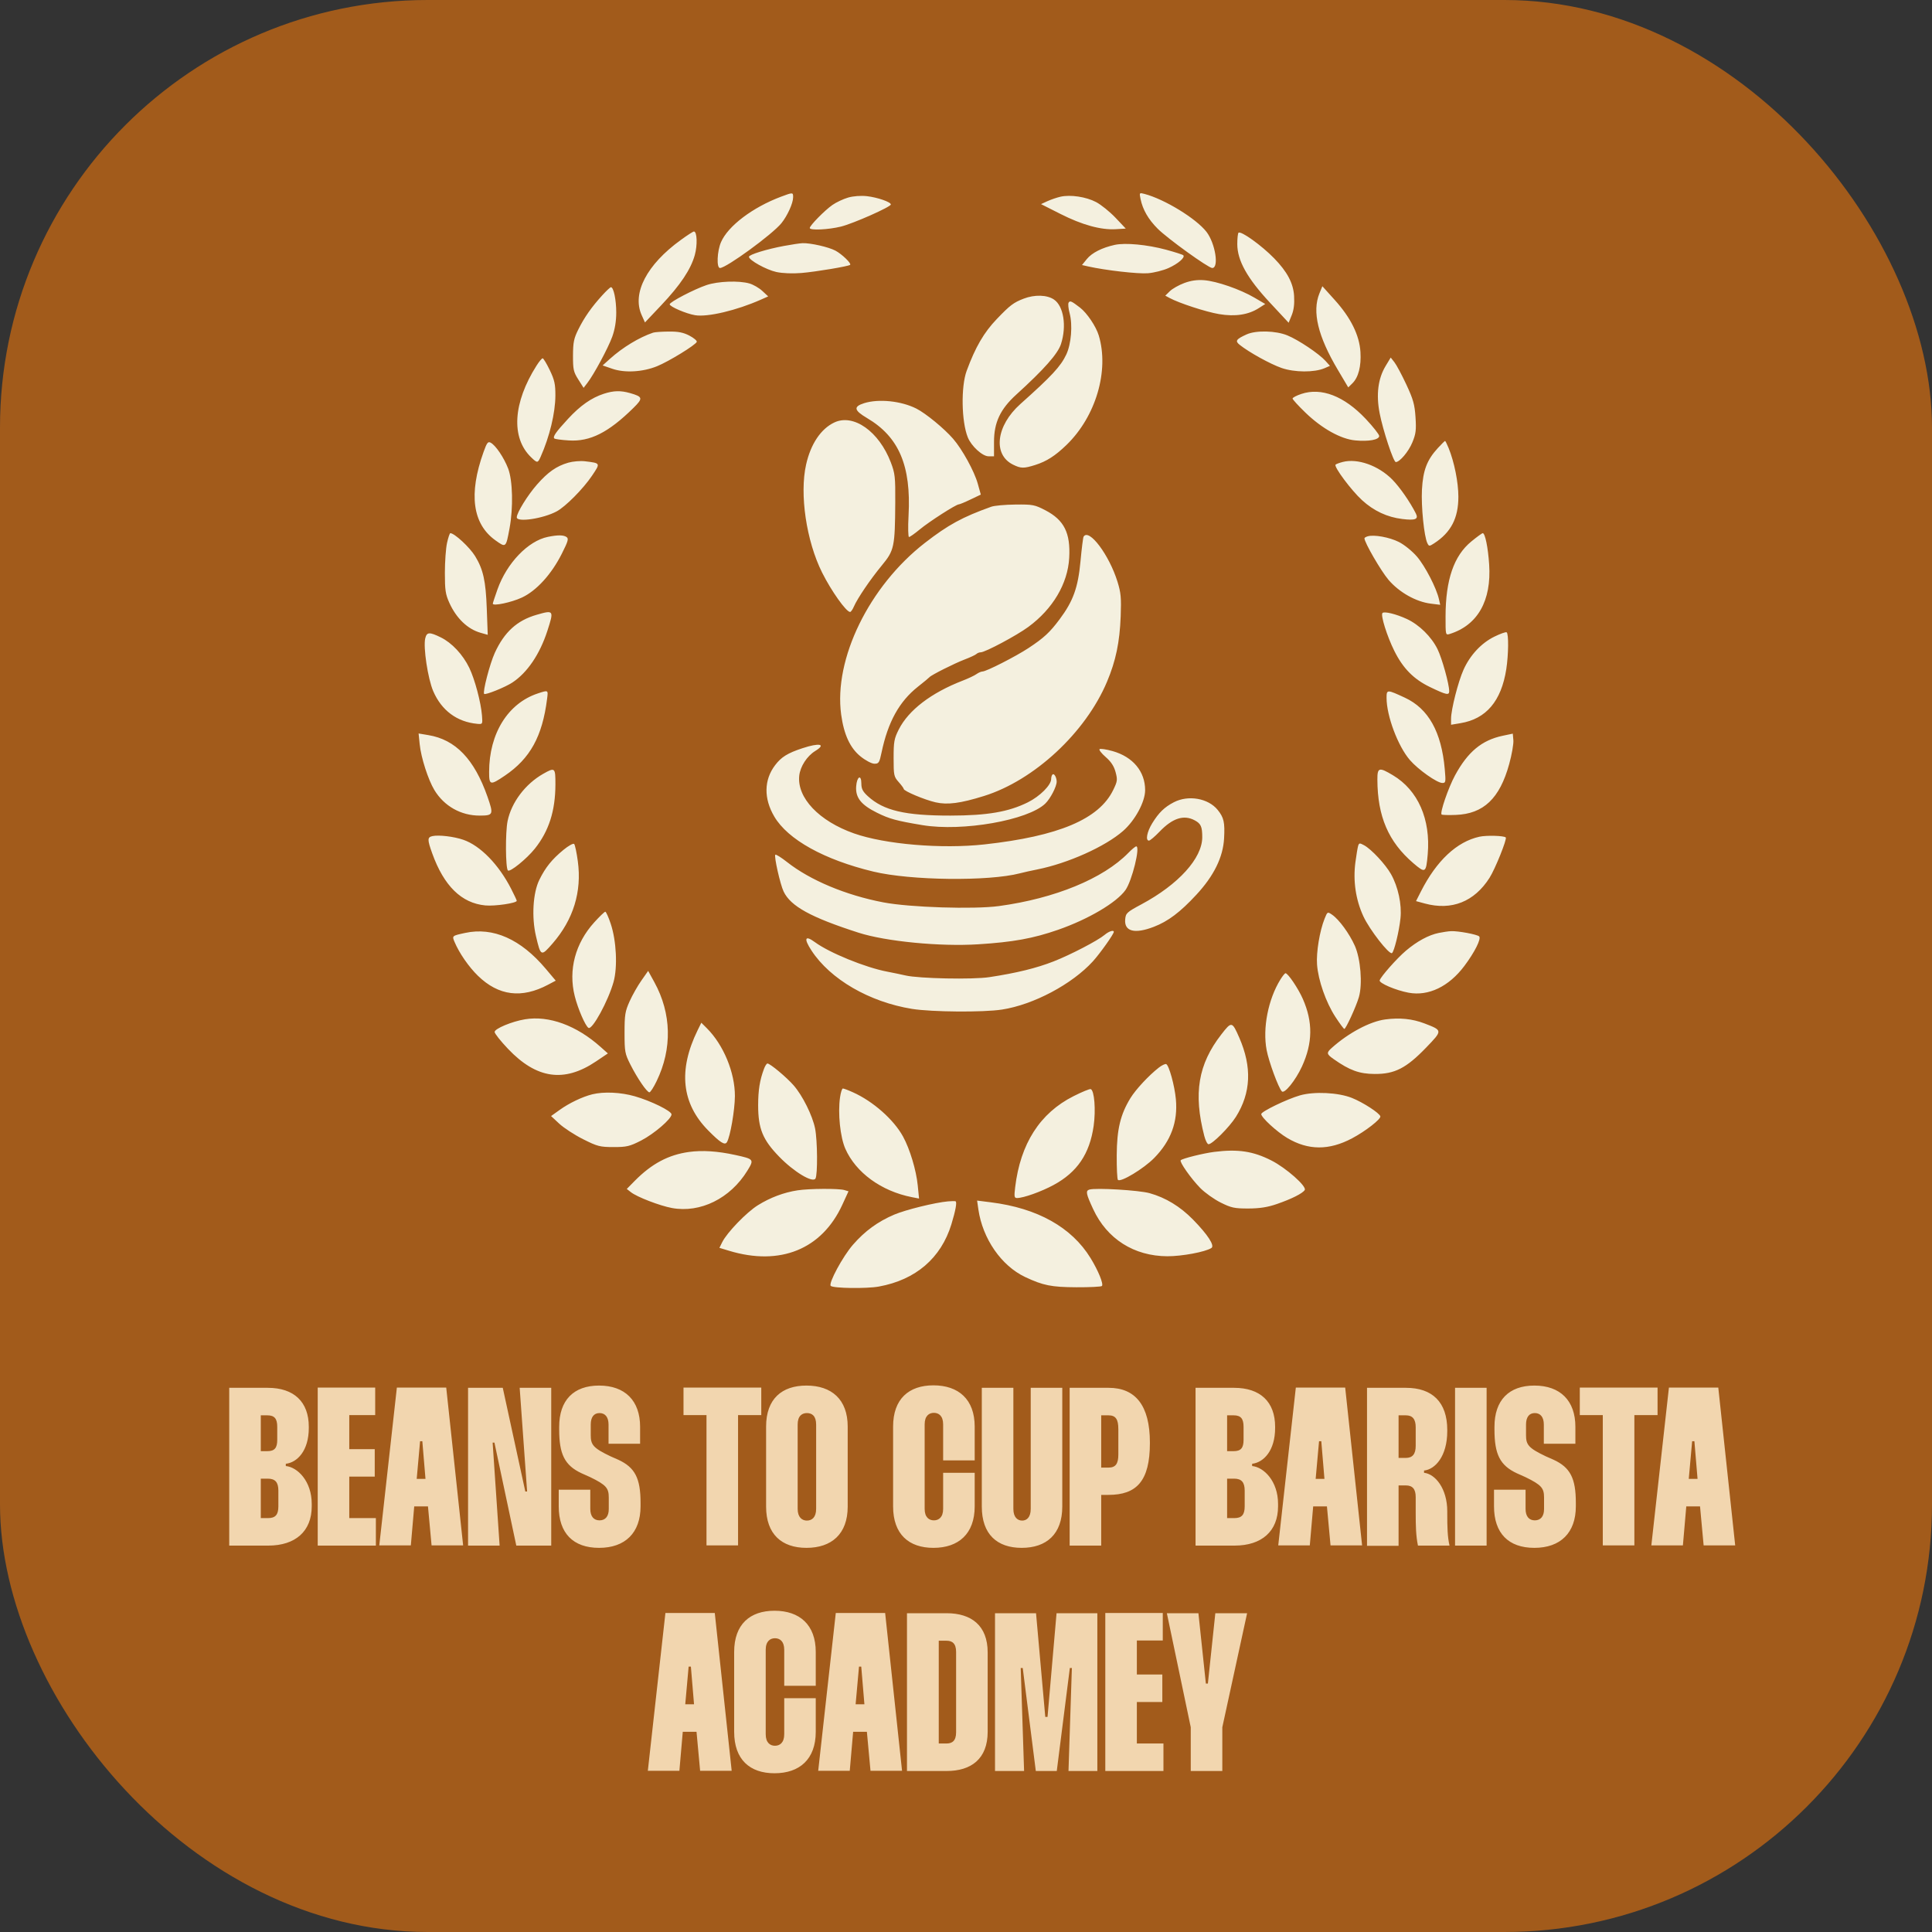
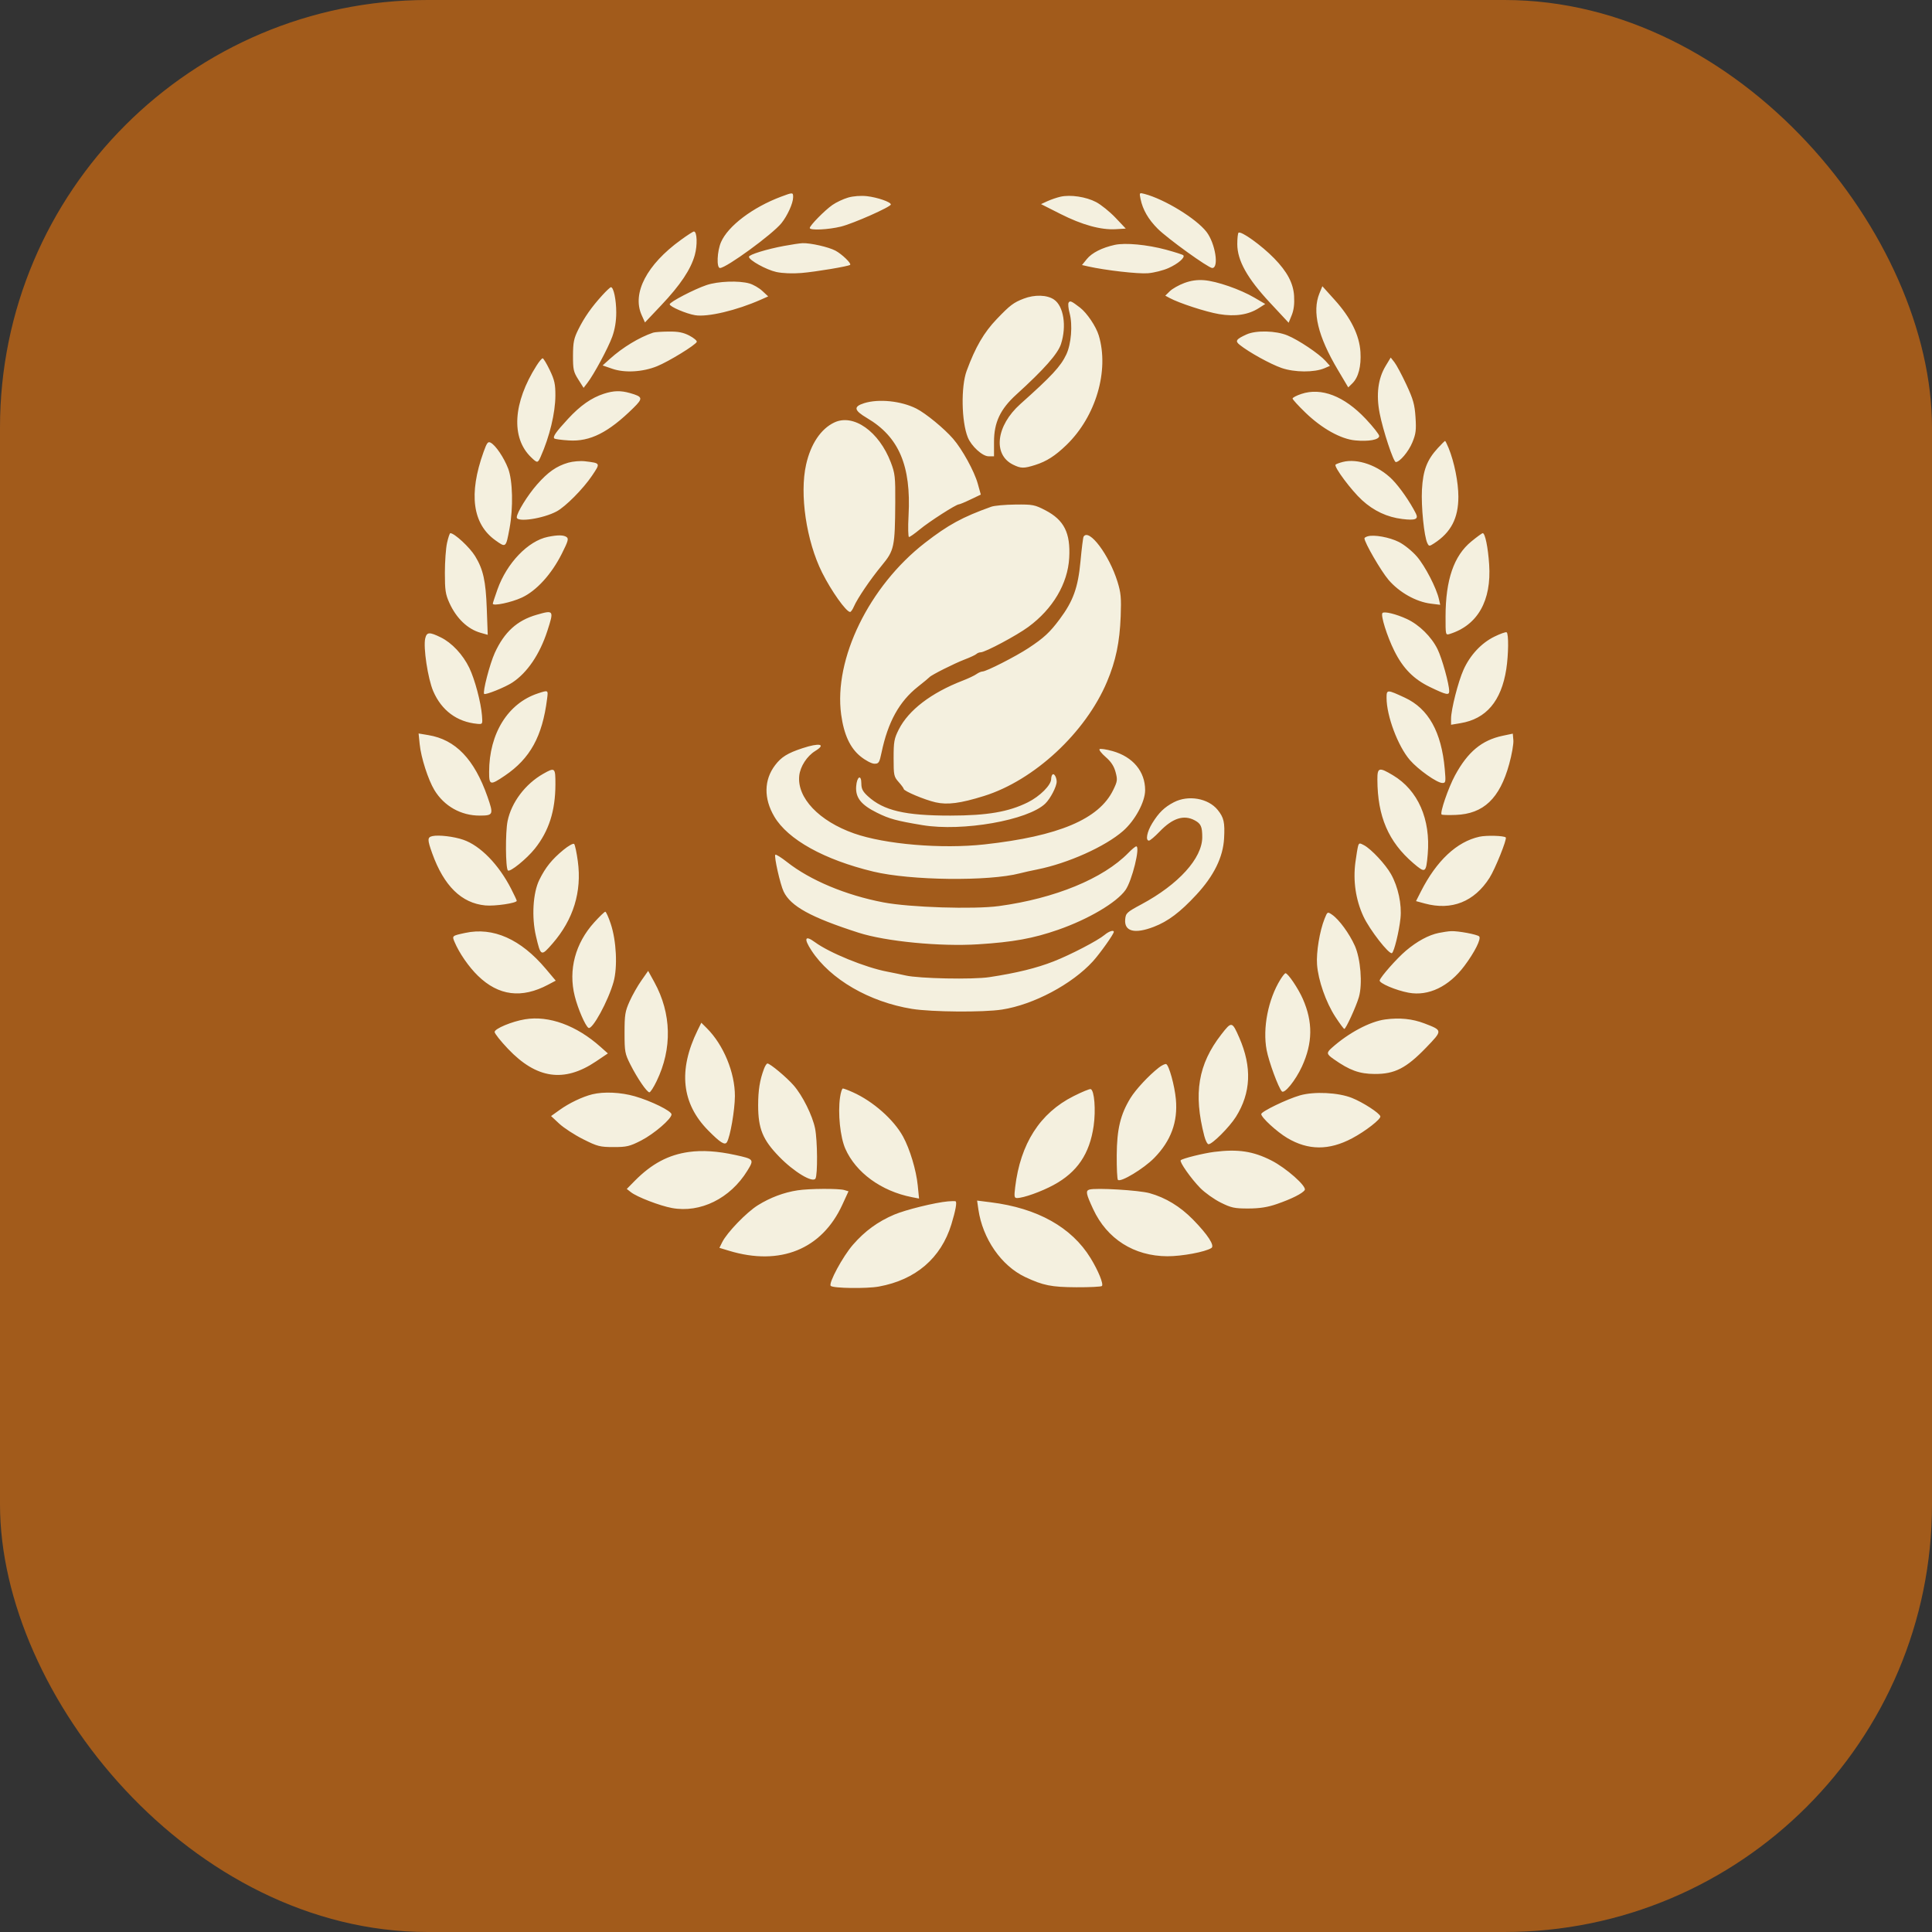
<svg xmlns="http://www.w3.org/2000/svg" width="60" height="60" viewBox="0 0 60 60" fill="none">
  <rect x="0" y="0" width="60" height="60" fill="#333333" stroke="none" />
  <rect width="60" height="60" rx="13.28" fill="#A25B1B" />
  <path fill-rule="evenodd" clip-rule="evenodd" d="M24.254 6.109C23.374 6.44 22.611 7.017 22.393 7.517C22.269 7.8 22.248 8.323 22.36 8.323C22.555 8.323 23.985 7.28 24.267 6.932C24.453 6.702 24.63 6.313 24.631 6.129C24.633 5.97 24.627 5.969 24.254 6.109ZM35.421 6.181C35.489 6.511 35.661 6.81 35.95 7.1C36.254 7.406 37.527 8.323 37.647 8.323C37.864 8.323 37.742 7.555 37.469 7.201C37.15 6.788 36.165 6.185 35.542 6.022C35.382 5.98 35.38 5.982 35.421 6.181ZM26.338 6.136C26.19 6.179 25.971 6.282 25.852 6.365C25.613 6.531 25.148 7.005 25.148 7.081C25.148 7.16 25.722 7.134 26.116 7.037C26.498 6.943 27.666 6.425 27.666 6.35C27.666 6.273 27.244 6.128 26.921 6.092C26.734 6.072 26.498 6.089 26.338 6.136ZM32.931 6.11C32.821 6.135 32.64 6.197 32.53 6.247L32.33 6.339L32.931 6.643C33.604 6.984 34.188 7.145 34.651 7.118L34.962 7.099L34.643 6.762C34.467 6.577 34.196 6.358 34.041 6.276C33.73 6.112 33.241 6.038 32.931 6.11ZM21.139 7.455C20.087 8.218 19.624 9.104 19.925 9.78L20.03 10.014L20.532 9.483C21.128 8.854 21.452 8.369 21.577 7.922C21.664 7.609 21.649 7.189 21.55 7.189C21.525 7.189 21.34 7.308 21.139 7.455ZM38.462 7.229C38.442 7.251 38.425 7.409 38.425 7.58C38.425 8.089 38.733 8.641 39.437 9.397L40.02 10.023L40.116 9.787C40.181 9.625 40.204 9.436 40.189 9.19C40.165 8.796 39.976 8.439 39.572 8.024C39.179 7.62 38.532 7.157 38.462 7.229ZM24.346 7.638C23.804 7.739 23.259 7.908 23.259 7.975C23.259 8.08 23.799 8.379 24.11 8.447C24.305 8.489 24.613 8.501 24.89 8.478C25.335 8.441 26.354 8.27 26.402 8.225C26.448 8.182 26.148 7.893 25.947 7.785C25.734 7.671 25.171 7.543 24.922 7.552C24.842 7.555 24.582 7.594 24.346 7.638ZM34.619 7.605C34.224 7.692 33.909 7.852 33.753 8.045L33.602 8.231L33.796 8.275C34.332 8.395 35.345 8.511 35.649 8.486C35.838 8.471 36.126 8.398 36.289 8.325C36.587 8.191 36.814 7.995 36.748 7.927C36.729 7.907 36.487 7.829 36.21 7.754C35.625 7.597 34.946 7.533 34.619 7.605ZM36.778 8.79C36.611 8.852 36.411 8.965 36.332 9.042L36.189 9.182L36.32 9.253C36.616 9.414 37.454 9.687 37.86 9.755C38.359 9.839 38.773 9.776 39.098 9.566L39.293 9.441L38.957 9.244C38.518 8.986 37.789 8.733 37.395 8.702C37.18 8.685 36.984 8.713 36.778 8.79ZM21.943 8.853C21.557 8.983 20.798 9.379 20.798 9.45C20.798 9.523 21.309 9.743 21.587 9.789C21.975 9.854 22.878 9.64 23.629 9.306L23.857 9.205L23.675 9.036C23.576 8.943 23.396 8.839 23.276 8.804C22.949 8.709 22.297 8.733 21.943 8.853ZM18.702 9.173C18.371 9.537 18.147 9.856 17.96 10.232C17.821 10.512 17.797 10.631 17.795 11.042C17.794 11.474 17.81 11.55 17.959 11.784L18.124 12.045L18.236 11.9C18.441 11.637 18.889 10.804 19.015 10.454C19.097 10.224 19.138 9.973 19.138 9.702C19.138 9.31 19.056 8.919 18.973 8.919C18.951 8.919 18.829 9.033 18.702 9.173ZM40.976 9.111C40.745 9.679 40.928 10.442 41.546 11.483L41.871 12.031L41.999 11.905C42.188 11.72 42.277 11.376 42.25 10.932C42.218 10.409 41.949 9.866 41.45 9.314L41.067 8.889L40.976 9.111ZM31.791 9.275C31.475 9.397 31.367 9.479 30.958 9.906C30.558 10.323 30.293 10.777 30.021 11.515C29.84 12.006 29.858 13.093 30.056 13.583C30.166 13.856 30.511 14.171 30.701 14.171H30.87V13.722C30.87 13.119 31.065 12.706 31.561 12.255C32.424 11.471 32.853 10.986 32.95 10.684C33.13 10.127 33.033 9.508 32.733 9.303C32.516 9.155 32.132 9.144 31.791 9.275ZM33.186 9.4C33.165 9.436 33.179 9.584 33.218 9.727C33.316 10.092 33.268 10.683 33.115 11.008C32.941 11.378 32.664 11.677 31.688 12.548C30.936 13.22 30.827 14.116 31.459 14.429C31.705 14.551 31.794 14.552 32.15 14.44C32.504 14.328 32.773 14.155 33.124 13.815C34.034 12.932 34.452 11.51 34.123 10.418C34.038 10.137 33.758 9.721 33.542 9.554C33.274 9.348 33.229 9.328 33.186 9.4ZM20.283 10.331C19.849 10.478 19.338 10.788 18.941 11.145L18.715 11.349L19.017 11.453C19.401 11.586 19.96 11.554 20.404 11.374C20.77 11.226 21.608 10.711 21.639 10.616C21.65 10.582 21.546 10.494 21.408 10.422C21.219 10.324 21.061 10.293 20.763 10.297C20.546 10.299 20.33 10.314 20.283 10.331ZM38.715 10.385C38.387 10.534 38.35 10.589 38.497 10.707C38.786 10.939 39.45 11.306 39.798 11.427C40.204 11.568 40.818 11.571 41.137 11.434L41.303 11.362L41.166 11.21C40.964 10.985 40.326 10.557 39.981 10.416C39.621 10.268 39.008 10.253 38.715 10.385ZM16.663 11.354C15.931 12.508 15.865 13.593 16.491 14.198C16.687 14.387 16.7 14.387 16.79 14.186C17.069 13.559 17.245 12.828 17.248 12.286C17.249 11.93 17.222 11.804 17.074 11.495C16.977 11.293 16.877 11.127 16.852 11.127C16.828 11.127 16.742 11.229 16.663 11.354ZM43.033 11.364C42.796 11.755 42.733 12.251 42.846 12.833C42.948 13.362 43.275 14.35 43.348 14.35C43.47 14.35 43.745 14.024 43.861 13.741C43.972 13.473 43.986 13.358 43.96 12.957C43.934 12.561 43.89 12.403 43.675 11.942C43.535 11.642 43.368 11.33 43.305 11.25L43.19 11.104L43.033 11.364ZM18.754 12.228C18.364 12.355 18.02 12.597 17.639 13.01C17.26 13.421 17.162 13.562 17.215 13.617C17.233 13.636 17.435 13.664 17.664 13.678C18.324 13.721 18.894 13.434 19.671 12.669C19.976 12.368 19.966 12.322 19.568 12.208C19.276 12.124 19.056 12.13 18.754 12.228ZM40.414 12.234C40.264 12.284 40.142 12.348 40.142 12.377C40.142 12.405 40.321 12.602 40.541 12.814C41.051 13.307 41.639 13.635 42.087 13.677C42.507 13.717 42.832 13.657 42.832 13.54C42.832 13.492 42.643 13.252 42.412 13.007C41.744 12.3 41.037 12.026 40.414 12.234ZM26.836 12.521C26.498 12.628 26.52 12.743 26.923 12.981C27.916 13.565 28.299 14.462 28.216 16.006C28.196 16.378 28.203 16.677 28.23 16.677C28.258 16.677 28.408 16.571 28.564 16.442C28.857 16.199 29.692 15.663 29.778 15.663C29.805 15.663 29.969 15.595 30.143 15.511L30.46 15.36L30.365 15.019C30.258 14.635 29.883 13.952 29.599 13.626C29.323 13.307 28.748 12.835 28.458 12.689C27.986 12.451 27.29 12.379 26.836 12.521ZM25.911 13.12C25.494 13.317 25.179 13.785 25.035 14.424C24.826 15.346 25.041 16.8 25.531 17.781C25.818 18.355 26.28 19.005 26.401 19.005C26.426 19.005 26.478 18.931 26.517 18.84C26.63 18.58 27.027 17.995 27.385 17.561C27.772 17.092 27.794 16.99 27.803 15.603C27.808 14.813 27.796 14.705 27.666 14.362C27.3 13.4 26.507 12.839 25.911 13.12ZM15.017 14.037C14.548 15.344 14.674 16.276 15.391 16.784C15.713 17.013 15.712 17.014 15.824 16.409C15.943 15.768 15.923 14.922 15.781 14.551C15.651 14.213 15.399 13.838 15.242 13.75C15.155 13.702 15.123 13.742 15.017 14.037ZM44.652 13.917C44.316 14.283 44.193 14.604 44.16 15.206C44.132 15.728 44.227 16.667 44.329 16.871C44.378 16.969 44.39 16.97 44.536 16.875C45.061 16.536 45.292 16.093 45.291 15.424C45.291 14.98 45.164 14.347 44.989 13.917C44.939 13.794 44.889 13.693 44.878 13.693C44.867 13.693 44.765 13.794 44.652 13.917ZM17.648 14.369C17.282 14.475 17.017 14.661 16.677 15.048C16.384 15.382 16.049 15.924 16.049 16.066C16.047 16.23 16.87 16.107 17.289 15.881C17.564 15.733 18.113 15.179 18.384 14.776C18.652 14.377 18.656 14.385 18.166 14.325C18.024 14.308 17.791 14.328 17.648 14.369ZM41.698 14.347C41.594 14.374 41.495 14.411 41.477 14.43C41.417 14.492 41.966 15.229 42.3 15.534C42.663 15.866 43.079 16.061 43.549 16.118C43.957 16.168 44.06 16.126 43.971 15.947C43.789 15.586 43.472 15.13 43.239 14.893C42.808 14.457 42.16 14.227 41.698 14.347ZM30.785 15.737C29.889 16.057 29.447 16.299 28.721 16.862C26.991 18.207 25.889 20.465 26.123 22.19C26.209 22.817 26.401 23.232 26.729 23.495C26.885 23.62 27.073 23.718 27.156 23.718C27.29 23.719 27.311 23.686 27.376 23.376C27.575 22.423 27.925 21.788 28.505 21.328C28.689 21.183 28.852 21.048 28.867 21.029C28.921 20.964 29.634 20.605 29.953 20.483C30.127 20.417 30.294 20.339 30.324 20.31C30.354 20.281 30.414 20.258 30.457 20.258C30.595 20.258 31.574 19.736 31.935 19.47C32.697 18.91 33.16 18.127 33.205 17.326C33.249 16.551 33.048 16.151 32.465 15.847C32.136 15.676 32.071 15.663 31.534 15.669C31.216 15.672 30.879 15.703 30.785 15.737ZM13.883 16.861C13.846 17.027 13.816 17.445 13.816 17.789C13.816 18.331 13.835 18.457 13.957 18.726C14.174 19.204 14.524 19.539 14.925 19.652L15.147 19.715L15.117 18.897C15.086 18.041 15.007 17.684 14.757 17.274C14.589 16.998 14.114 16.558 13.985 16.558C13.966 16.558 13.92 16.694 13.883 16.861ZM45.693 16.816C45.151 17.26 44.895 18.004 44.893 19.143C44.892 19.723 44.893 19.728 45.021 19.689C45.89 19.418 46.323 18.655 46.247 17.528C46.212 16.998 46.121 16.558 46.048 16.558C46.026 16.558 45.866 16.674 45.693 16.816ZM17.015 16.673C16.4 16.798 15.74 17.486 15.45 18.303C15.37 18.529 15.304 18.728 15.304 18.747C15.304 18.831 15.882 18.71 16.209 18.557C16.663 18.345 17.128 17.833 17.45 17.191C17.645 16.803 17.666 16.727 17.593 16.677C17.497 16.612 17.32 16.611 17.015 16.673ZM33.651 16.668C33.635 16.696 33.592 17.038 33.556 17.429C33.48 18.248 33.33 18.665 32.911 19.227C32.604 19.64 32.418 19.812 31.938 20.128C31.538 20.391 30.629 20.854 30.512 20.854C30.472 20.854 30.387 20.891 30.325 20.935C30.263 20.98 30.07 21.071 29.896 21.138C28.919 21.516 28.216 22.053 27.912 22.655C27.769 22.939 27.752 23.034 27.752 23.541C27.752 24.079 27.76 24.119 27.909 24.287C27.995 24.384 28.066 24.48 28.066 24.501C28.066 24.567 28.714 24.839 29.055 24.917C29.425 25.001 29.823 24.949 30.556 24.721C32.115 24.236 33.713 22.754 34.379 21.173C34.653 20.522 34.773 19.948 34.804 19.139C34.825 18.565 34.811 18.409 34.705 18.067C34.446 17.23 33.815 16.392 33.651 16.668ZM42.474 16.656C42.419 16.672 42.374 16.7 42.374 16.717C42.374 16.847 42.889 17.735 43.122 18.008C43.455 18.397 43.977 18.691 44.437 18.747L44.727 18.783L44.688 18.61C44.611 18.262 44.259 17.581 44.004 17.285C43.857 17.115 43.611 16.916 43.444 16.832C43.151 16.684 42.67 16.597 42.474 16.656ZM16.665 19.093C16.059 19.267 15.663 19.627 15.366 20.276C15.211 20.616 14.983 21.494 15.036 21.55C15.075 21.59 15.69 21.343 15.911 21.197C16.374 20.893 16.763 20.319 16.998 19.595C17.207 18.95 17.2 18.939 16.665 19.093ZM42.934 19.037C42.87 19.104 43.075 19.758 43.302 20.214C43.571 20.756 43.904 21.093 44.406 21.335C44.918 21.582 45.006 21.601 45.006 21.465C45.006 21.246 44.784 20.446 44.643 20.159C44.453 19.773 44.075 19.401 43.69 19.223C43.361 19.07 42.99 18.979 42.934 19.037ZM46.404 19.774C46.002 19.973 45.655 20.346 45.452 20.797C45.285 21.168 45.064 22.037 45.064 22.319V22.508L45.355 22.459C46.154 22.328 46.624 21.774 46.779 20.782C46.849 20.327 46.856 19.68 46.79 19.637C46.764 19.62 46.59 19.682 46.404 19.774ZM13.206 19.825C13.14 20.1 13.288 21.079 13.454 21.464C13.712 22.063 14.19 22.419 14.818 22.479C14.988 22.495 14.989 22.493 14.969 22.227C14.937 21.815 14.747 21.099 14.574 20.74C14.374 20.327 14.032 19.962 13.688 19.794C13.335 19.621 13.254 19.626 13.206 19.825ZM16.706 21.534C15.775 21.84 15.191 22.778 15.19 23.973C15.189 24.389 15.223 24.397 15.681 24.087C16.465 23.556 16.844 22.867 16.99 21.705C17.026 21.425 17.03 21.428 16.706 21.534ZM43.061 21.673C43.061 22.233 43.413 23.171 43.784 23.602C44.04 23.899 44.629 24.316 44.794 24.316C44.899 24.316 44.904 24.288 44.868 23.883C44.766 22.732 44.362 22.008 43.633 21.669C43.074 21.409 43.061 21.409 43.061 21.673ZM13.034 23.115C13.076 23.53 13.297 24.216 13.491 24.537C13.793 25.036 14.317 25.331 14.899 25.329C15.321 25.328 15.333 25.298 15.139 24.742C14.73 23.575 14.147 22.968 13.299 22.829L13 22.779L13.034 23.115ZM46.666 22.85C46.017 22.988 45.582 23.35 45.186 24.082C44.977 24.469 44.708 25.255 44.771 25.296C44.794 25.311 44.992 25.317 45.21 25.308C46.073 25.276 46.576 24.797 46.869 23.73C46.951 23.435 47.009 23.101 46.999 22.988L46.981 22.784L46.666 22.85ZM24.919 23.237C24.458 23.389 24.265 23.509 24.072 23.763C23.724 24.22 23.715 24.798 24.047 25.36C24.468 26.074 25.595 26.7 27.122 27.068C28.278 27.346 30.701 27.375 31.672 27.122C31.782 27.093 32.027 27.038 32.215 27.001C33.168 26.81 34.319 26.294 34.877 25.807C35.25 25.481 35.563 24.903 35.563 24.538C35.563 23.959 35.184 23.504 34.553 23.326C34.352 23.27 34.17 23.243 34.147 23.266C34.124 23.29 34.211 23.4 34.34 23.512C34.504 23.654 34.596 23.794 34.645 23.977C34.709 24.218 34.704 24.263 34.571 24.535C34.132 25.439 32.876 25.97 30.572 26.224C29.241 26.37 27.484 26.222 26.521 25.882C25.435 25.499 24.75 24.777 24.821 24.092C24.851 23.805 25.061 23.48 25.32 23.321C25.668 23.107 25.451 23.061 24.919 23.237ZM16.869 24.032C16.311 24.349 15.882 24.92 15.763 25.501C15.692 25.852 15.699 26.956 15.773 27.033C15.834 27.096 16.355 26.675 16.609 26.357C17.047 25.809 17.247 25.183 17.249 24.36C17.25 23.837 17.235 23.824 16.869 24.032ZM42.776 24.211C42.78 25.355 43.118 26.142 43.889 26.804C44.267 27.128 44.288 27.116 44.339 26.533C44.434 25.442 44.037 24.54 43.257 24.075C42.827 23.818 42.774 23.833 42.776 24.211ZM32.684 24.056C32.662 24.078 32.645 24.14 32.645 24.193C32.645 24.381 32.296 24.73 31.921 24.917C31.323 25.214 30.658 25.328 29.516 25.329C28.107 25.33 27.44 25.174 26.951 24.726C26.794 24.582 26.75 24.497 26.75 24.334C26.75 24.036 26.611 24.112 26.589 24.423C26.565 24.772 26.74 24.994 27.236 25.24C27.623 25.432 27.837 25.49 28.645 25.625C29.89 25.833 31.929 25.474 32.464 24.954C32.623 24.799 32.817 24.424 32.816 24.273C32.814 24.136 32.734 24.003 32.684 24.056ZM36.454 24.915C36.162 25.067 35.987 25.237 35.784 25.566C35.62 25.833 35.568 26.106 35.682 26.106C35.716 26.106 35.864 25.981 36.01 25.829C36.415 25.406 36.765 25.294 37.105 25.477C37.296 25.58 37.337 25.674 37.337 26C37.337 26.653 36.6 27.467 35.449 28.084C34.994 28.328 34.961 28.359 34.944 28.551C34.909 28.927 35.237 29.013 35.833 28.783C36.276 28.613 36.652 28.329 37.153 27.788C37.699 27.199 37.983 26.621 38.015 26.038C38.042 25.538 38.009 25.392 37.817 25.153C37.524 24.79 36.903 24.681 36.454 24.915ZM13.43 25.966C13.27 26.002 13.269 26.073 13.423 26.502C13.786 27.514 14.332 28.049 15.073 28.119C15.371 28.147 16.048 28.047 16.048 27.975C16.048 27.957 15.97 27.791 15.875 27.605C15.488 26.848 14.917 26.262 14.388 26.08C14.098 25.979 13.623 25.923 13.43 25.966ZM45.945 25.985C45.242 26.14 44.614 26.728 44.127 27.687L43.976 27.985L44.248 28.059C45.082 28.285 45.786 28.005 46.259 27.261C46.435 26.984 46.808 26.055 46.763 26.008C46.709 25.952 46.164 25.937 45.945 25.985ZM17.499 26.393C17.14 26.689 16.939 26.938 16.75 27.323C16.551 27.727 16.506 28.48 16.645 29.073C16.794 29.707 16.803 29.711 17.162 29.299C17.807 28.556 18.073 27.691 17.945 26.748C17.909 26.48 17.857 26.238 17.831 26.21C17.804 26.182 17.655 26.265 17.499 26.393ZM42.178 26.27C42.161 26.328 42.123 26.554 42.094 26.773C42.016 27.352 42.102 27.94 42.34 28.455C42.532 28.872 43.142 29.655 43.229 29.599C43.297 29.555 43.451 28.924 43.493 28.519C43.538 28.088 43.421 27.542 43.199 27.147C43.029 26.844 42.589 26.372 42.363 26.25C42.226 26.175 42.206 26.177 42.178 26.27ZM35.044 26.485C34.263 27.286 32.762 27.903 31.021 28.139C30.242 28.244 28.252 28.181 27.434 28.024C26.27 27.802 25.162 27.338 24.443 26.772C24.261 26.628 24.096 26.526 24.078 26.544C24.033 26.591 24.23 27.467 24.336 27.687C24.554 28.145 25.183 28.49 26.664 28.966C27.512 29.238 29.193 29.401 30.377 29.326C31.461 29.258 32.085 29.145 32.858 28.876C33.797 28.549 34.673 28.033 34.952 27.642C35.155 27.358 35.42 26.285 35.287 26.285C35.261 26.285 35.151 26.375 35.044 26.485ZM18.457 28.642C17.865 29.294 17.645 30.123 17.849 30.935C17.947 31.327 18.177 31.858 18.275 31.921C18.392 31.997 18.889 31.086 19.055 30.493C19.183 30.033 19.143 29.214 18.966 28.687C18.898 28.482 18.822 28.314 18.798 28.314C18.774 28.314 18.621 28.461 18.457 28.642ZM41.136 28.532C40.983 28.913 40.874 29.578 40.902 29.955C40.938 30.445 41.177 31.127 41.47 31.578C41.605 31.785 41.73 31.954 41.749 31.954C41.798 31.954 42.119 31.253 42.202 30.964C42.318 30.559 42.256 29.777 42.075 29.371C41.904 28.99 41.586 28.555 41.367 28.405C41.227 28.31 41.224 28.312 41.136 28.532ZM14.445 28.973C14.037 29.061 14.036 29.062 14.116 29.252C14.261 29.597 14.556 30.025 14.841 30.302C15.482 30.927 16.201 31.018 17.025 30.579L17.259 30.455L16.948 30.086C16.172 29.165 15.316 28.784 14.445 28.973ZM34.304 29.034C34.096 29.209 33.252 29.649 32.727 29.855C32.19 30.066 31.571 30.218 30.727 30.346C30.214 30.425 28.539 30.391 28.123 30.294C27.982 30.262 27.724 30.208 27.551 30.175C26.876 30.047 25.759 29.591 25.31 29.261C24.999 29.032 24.953 29.14 25.201 29.519C25.785 30.413 26.997 31.117 28.324 31.332C28.936 31.43 30.537 31.443 31.117 31.353C32.094 31.203 33.29 30.568 33.94 29.856C34.16 29.614 34.59 29.009 34.59 28.941C34.59 28.872 34.438 28.921 34.304 29.034ZM44.683 28.973C44.365 29.038 44.01 29.231 43.661 29.526C43.383 29.762 42.886 30.323 42.847 30.445C42.819 30.53 43.351 30.757 43.748 30.83C44.363 30.943 44.996 30.639 45.476 30C45.796 29.574 46.007 29.154 45.937 29.081C45.878 29.02 45.281 28.908 45.064 28.918C44.985 28.921 44.813 28.946 44.683 28.973ZM19.92 30.45C19.804 30.614 19.639 30.905 19.553 31.097C19.413 31.409 19.396 31.515 19.396 32.073C19.396 32.661 19.407 32.722 19.576 33.058C19.794 33.489 20.091 33.923 20.168 33.923C20.199 33.923 20.3 33.767 20.392 33.575C20.881 32.566 20.856 31.475 20.321 30.501L20.129 30.152L19.92 30.45ZM39.765 30.418C39.383 31.035 39.208 31.931 39.336 32.609C39.404 32.971 39.702 33.781 39.809 33.894C39.89 33.979 40.235 33.552 40.433 33.122C40.768 32.392 40.777 31.742 40.461 31.023C40.319 30.698 39.998 30.223 39.922 30.224C39.901 30.225 39.831 30.312 39.765 30.418ZM16.305 31.655C15.897 31.722 15.361 31.946 15.361 32.049C15.361 32.097 15.548 32.332 15.776 32.572C16.664 33.507 17.522 33.629 18.51 32.963L18.878 32.715L18.65 32.512C17.905 31.846 17.046 31.532 16.305 31.655ZM43.017 31.66C42.542 31.724 41.877 32.079 41.358 32.544C41.189 32.696 41.195 32.735 41.416 32.89C41.916 33.242 42.215 33.35 42.689 33.353C43.314 33.358 43.673 33.173 44.289 32.535C44.806 31.998 44.807 32.002 44.237 31.783C43.863 31.64 43.465 31.599 43.017 31.66ZM21.663 32C21.058 33.238 21.167 34.269 21.992 35.105C22.371 35.489 22.512 35.577 22.576 35.47C22.678 35.3 22.82 34.478 22.823 34.043C22.826 33.311 22.47 32.449 21.951 31.932L21.78 31.762L21.663 32ZM37.928 32.127C37.209 33.053 37.058 33.958 37.401 35.281C37.437 35.42 37.496 35.535 37.532 35.535C37.65 35.535 38.18 35.005 38.382 34.685C38.851 33.939 38.885 33.139 38.487 32.226C38.263 31.715 38.249 31.713 37.928 32.127ZM23.727 33.192C23.595 33.545 23.546 33.853 23.545 34.324C23.545 35.05 23.686 35.396 24.198 35.922C24.655 36.393 25.238 36.744 25.325 36.602C25.396 36.484 25.388 35.42 25.313 35.045C25.232 34.644 24.925 34.025 24.647 33.707C24.427 33.455 23.916 33.028 23.834 33.028C23.809 33.028 23.76 33.102 23.727 33.192ZM35.988 33.156C35.674 33.401 35.272 33.834 35.107 34.102C34.796 34.611 34.686 35.067 34.681 35.873C34.678 36.272 34.695 36.618 34.718 36.642C34.801 36.728 35.519 36.295 35.846 35.961C36.365 35.431 36.582 34.842 36.518 34.139C36.479 33.712 36.303 33.077 36.216 33.046C36.182 33.035 36.08 33.084 35.988 33.156ZM26.088 34.08C26.017 34.574 26.093 35.311 26.252 35.674C26.578 36.416 27.371 36.993 28.32 37.179L28.542 37.222L28.501 36.812C28.455 36.344 28.258 35.687 28.046 35.299C27.757 34.77 27.113 34.201 26.486 33.921C26.343 33.856 26.203 33.804 26.176 33.804C26.149 33.804 26.11 33.928 26.088 34.08ZM33.337 34.044C32.297 34.568 31.689 35.518 31.527 36.87C31.492 37.163 31.499 37.206 31.585 37.206C31.784 37.206 32.341 37.007 32.722 36.8C33.455 36.403 33.839 35.836 33.964 34.968C34.035 34.471 33.987 33.863 33.873 33.823C33.841 33.812 33.599 33.911 33.337 34.044ZM18.393 33.985C18.087 34.061 17.674 34.258 17.38 34.47L17.114 34.66L17.368 34.897C17.508 35.027 17.84 35.244 18.107 35.378C18.551 35.602 18.633 35.623 19.053 35.623C19.461 35.624 19.557 35.601 19.911 35.42C20.312 35.214 20.855 34.747 20.855 34.608C20.855 34.503 20.218 34.19 19.712 34.045C19.273 33.92 18.751 33.897 18.393 33.985ZM40.371 34.018C39.967 34.134 39.169 34.52 39.169 34.599C39.169 34.704 39.654 35.15 39.976 35.341C40.627 35.728 41.273 35.732 41.991 35.351C42.403 35.133 42.89 34.754 42.868 34.669C42.843 34.568 42.332 34.236 41.987 34.098C41.563 33.928 40.814 33.891 40.371 34.018ZM21.398 35.775C20.759 35.863 20.241 36.139 19.716 36.669L19.465 36.924L19.593 37.024C19.783 37.174 20.49 37.446 20.868 37.516C21.751 37.678 22.679 37.219 23.208 36.36C23.426 36.006 23.418 35.996 22.83 35.868C22.286 35.749 21.81 35.718 21.398 35.775ZM37.709 35.773C37.365 35.817 36.722 35.977 36.668 36.033C36.622 36.082 36.994 36.61 37.276 36.896C37.42 37.042 37.705 37.245 37.91 37.347C38.237 37.51 38.34 37.532 38.768 37.531C39.119 37.53 39.366 37.492 39.651 37.393C40.109 37.236 40.459 37.06 40.52 36.956C40.587 36.843 39.941 36.271 39.485 36.04C38.917 35.751 38.446 35.68 37.709 35.773ZM24.769 36.967C24.346 37.031 23.92 37.191 23.538 37.429C23.187 37.646 22.578 38.277 22.429 38.577L22.342 38.753L22.643 38.844C24.229 39.324 25.522 38.799 26.158 37.417L26.351 36.997L26.221 36.958C26.047 36.906 25.132 36.911 24.769 36.967ZM33.83 36.944C33.71 36.982 33.728 37.074 33.951 37.554C34.38 38.477 35.218 39.009 36.251 39.014C36.705 39.016 37.433 38.88 37.621 38.758C37.732 38.687 37.511 38.346 37.049 37.874C36.651 37.468 36.2 37.194 35.702 37.055C35.367 36.962 34.028 36.883 33.83 36.944ZM29.44 37.31C29.041 37.345 28.13 37.569 27.773 37.72C27.263 37.937 26.858 38.232 26.488 38.658C26.172 39.022 25.723 39.854 25.799 39.934C25.872 40.01 26.909 40.025 27.294 39.955C28.438 39.747 29.224 39.072 29.546 38.023C29.677 37.593 29.725 37.328 29.675 37.307C29.656 37.299 29.55 37.3 29.44 37.31ZM30.384 37.558C30.516 38.47 31.098 39.311 31.839 39.66C32.397 39.922 32.652 39.973 33.426 39.977C33.841 39.979 34.198 39.961 34.221 39.938C34.278 39.879 34.109 39.463 33.869 39.072C33.281 38.113 32.215 37.518 30.765 37.338L30.345 37.285L30.384 37.558Z" fill="#F4F0DF" />
-   <path d="M7.119 43.1H8.316C9.128 43.1 9.59 43.534 9.59 44.311V44.346C9.59 45.053 9.233 45.417 8.876 45.459V45.529C9.24 45.564 9.681 45.998 9.681 46.705V46.782C9.681 47.552 9.177 48 8.33 48H7.119V43.1ZM8.099 43.954V45.067H8.302C8.526 45.067 8.61 44.969 8.61 44.717V44.311C8.61 44.059 8.526 43.954 8.302 43.954H8.099ZM8.099 45.921V47.146H8.323C8.554 47.146 8.645 47.041 8.645 46.782V46.292C8.645 46.033 8.547 45.921 8.316 45.921H8.099ZM11.652 43.947H10.847V45.004H11.638V45.858H10.847V47.146H11.673V48H9.867V43.093H11.652V43.947ZM12.325 43.093H13.858L14.383 47.993H13.403L13.291 46.782H12.864L12.759 47.993H11.779L12.325 43.093ZM12.941 45.928H13.214L13.116 44.759H13.046L12.941 45.928ZM16.139 43.1H17.119V48H16.034L15.355 44.801H15.299L15.516 48H14.536V43.1H15.614L16.314 46.32H16.37L16.139 43.1ZM19.879 44.836H18.899V44.241C18.899 44.01 18.794 43.884 18.619 43.884C18.444 43.884 18.346 44.01 18.346 44.241V44.57C18.346 44.864 18.416 44.969 18.962 45.228L19.2 45.333C19.718 45.571 19.893 45.907 19.893 46.67V46.782C19.893 47.601 19.417 48.07 18.605 48.07C17.8 48.07 17.352 47.615 17.352 46.782V46.264H18.332V46.859C18.332 47.09 18.437 47.216 18.619 47.216C18.801 47.216 18.906 47.09 18.906 46.866V46.509C18.906 46.215 18.829 46.117 18.325 45.872L18.059 45.753C17.534 45.508 17.366 45.158 17.366 44.395V44.311C17.366 43.485 17.814 43.03 18.605 43.03C19.41 43.03 19.879 43.499 19.879 44.311V44.836ZM23.642 43.093V43.947H22.921V47.993H21.941V43.947H21.227V43.093H23.642ZM23.792 44.304C23.792 43.443 24.282 43.03 25.045 43.03C25.822 43.03 26.326 43.457 26.326 44.304V46.789C26.326 47.643 25.822 48.07 25.045 48.07C24.282 48.07 23.792 47.65 23.792 46.789V44.304ZM24.772 44.241V46.859C24.772 47.125 24.912 47.223 25.059 47.223C25.213 47.223 25.346 47.125 25.346 46.859V44.241C25.346 43.968 25.213 43.884 25.059 43.884C24.912 43.884 24.772 43.968 24.772 44.241ZM28.716 44.234V46.859C28.716 47.125 28.856 47.216 29.003 47.216C29.15 47.216 29.29 47.125 29.29 46.859V45.739H30.27V46.782C30.27 47.636 29.766 48.07 28.989 48.07C28.226 48.07 27.736 47.65 27.736 46.782V44.304C27.736 43.443 28.226 43.023 28.989 43.023C29.766 43.023 30.27 43.457 30.27 44.304V45.354H29.29V44.234C29.29 43.968 29.15 43.877 29.003 43.877C28.856 43.877 28.716 43.968 28.716 44.234ZM30.491 43.1H31.471V46.859C31.471 47.125 31.604 47.223 31.744 47.223C31.884 47.223 32.01 47.125 32.01 46.859V43.1H32.99V46.789C32.99 47.643 32.5 48.07 31.73 48.07C30.967 48.07 30.491 47.65 30.491 46.789V43.1ZM33.219 43.1H34.43C35.256 43.1 35.711 43.639 35.711 44.801V44.815C35.711 46.005 35.291 46.425 34.423 46.425H34.199V48H33.219V43.1ZM34.199 43.954V45.578H34.423C34.647 45.578 34.731 45.459 34.731 45.172V44.381C34.731 44.073 34.647 43.954 34.423 43.954H34.199ZM37.129 43.1H38.326C39.138 43.1 39.6 43.534 39.6 44.311V44.346C39.6 45.053 39.243 45.417 38.886 45.459V45.529C39.25 45.564 39.691 45.998 39.691 46.705V46.782C39.691 47.552 39.187 48 38.34 48H37.129V43.1ZM38.109 43.954V45.067H38.312C38.536 45.067 38.62 44.969 38.62 44.717V44.311C38.62 44.059 38.536 43.954 38.312 43.954H38.109ZM38.109 45.921V47.146H38.333C38.564 47.146 38.655 47.041 38.655 46.782V46.292C38.655 46.033 38.557 45.921 38.326 45.921H38.109ZM40.243 43.093H41.776L42.301 47.993H41.321L41.209 46.782H40.782L40.677 47.993H39.697L40.243 43.093ZM40.859 45.928H41.132L41.034 44.759H40.964L40.859 45.928ZM42.454 43.1H43.665C44.477 43.1 44.946 43.541 44.946 44.409V44.444C44.946 45.228 44.568 45.634 44.225 45.669V45.739C44.568 45.774 44.946 46.222 44.946 46.936V47.006C44.946 47.426 44.953 47.727 45.016 48H44.036C43.973 47.706 43.966 47.377 43.966 46.999V46.495C43.966 46.243 43.868 46.131 43.658 46.131H43.434V48.007H42.454V43.1ZM43.434 43.954V45.277H43.658C43.868 45.277 43.966 45.158 43.966 44.899V44.325C43.966 44.073 43.868 43.954 43.658 43.954H43.434ZM45.188 43.1H46.168V48H45.188V43.1ZM48.925 44.836H47.945V44.241C47.945 44.01 47.84 43.884 47.665 43.884C47.49 43.884 47.392 44.01 47.392 44.241V44.57C47.392 44.864 47.462 44.969 48.008 45.228L48.246 45.333C48.764 45.571 48.939 45.907 48.939 46.67V46.782C48.939 47.601 48.463 48.07 47.651 48.07C46.846 48.07 46.398 47.615 46.398 46.782V46.264H47.378V46.859C47.378 47.09 47.483 47.216 47.665 47.216C47.847 47.216 47.952 47.09 47.952 46.866V46.509C47.952 46.215 47.875 46.117 47.371 45.872L47.105 45.753C46.58 45.508 46.412 45.158 46.412 44.395V44.311C46.412 43.485 46.86 43.03 47.651 43.03C48.456 43.03 48.925 43.499 48.925 44.311V44.836ZM51.477 43.093V43.947H50.757V47.993H49.776V43.947H49.062V43.093H51.477ZM51.83 43.093H53.363L53.888 47.993H52.908L52.796 46.782H52.369L52.264 47.993H51.284L51.83 43.093ZM52.446 45.928H52.719L52.621 44.759H52.551L52.446 45.928ZM20.665 50.093H22.198L22.723 54.993H21.743L21.631 53.782H21.204L21.099 54.993H20.119L20.665 50.093ZM21.281 52.928H21.554L21.456 51.759H21.386L21.281 52.928ZM23.78 51.234V53.859C23.78 54.125 23.921 54.216 24.067 54.216C24.215 54.216 24.355 54.125 24.355 53.859V52.739H25.334V53.782C25.334 54.636 24.831 55.07 24.053 55.07C23.291 55.07 22.8 54.65 22.8 53.782V51.304C22.8 50.443 23.291 50.023 24.053 50.023C24.831 50.023 25.334 50.457 25.334 51.304V52.354H24.355V51.234C24.355 50.968 24.215 50.877 24.067 50.877C23.921 50.877 23.78 50.968 23.78 51.234ZM25.956 50.093H27.489L28.014 54.993H27.034L26.922 53.782H26.495L26.39 54.993H25.41L25.956 50.093ZM26.572 52.928H26.845L26.747 51.759H26.677L26.572 52.928ZM28.167 50.1H29.399C30.162 50.1 30.673 50.478 30.673 51.318V53.782C30.673 54.622 30.162 55 29.399 55H28.167V50.1ZM29.154 50.954V54.146H29.392C29.567 54.146 29.693 54.069 29.693 53.796V51.304C29.693 51.031 29.567 50.954 29.392 50.954H29.154ZM30.901 50.1H32.175L32.462 53.32H32.532L32.812 50.1H34.079V55H33.183L33.288 51.801H33.225L32.819 55H32.168L31.762 51.801H31.699L31.804 55H30.901V50.1ZM36.111 50.947H35.306V52.004H36.097V52.858H35.306V54.146H36.132V55H34.326V50.093H36.111V50.947ZM36.238 50.1H37.218L37.449 52.284H37.512L37.743 50.1H38.73L37.96 53.642V55H36.98V53.642L36.238 50.1Z" fill="#F2D6AF" />
</svg>